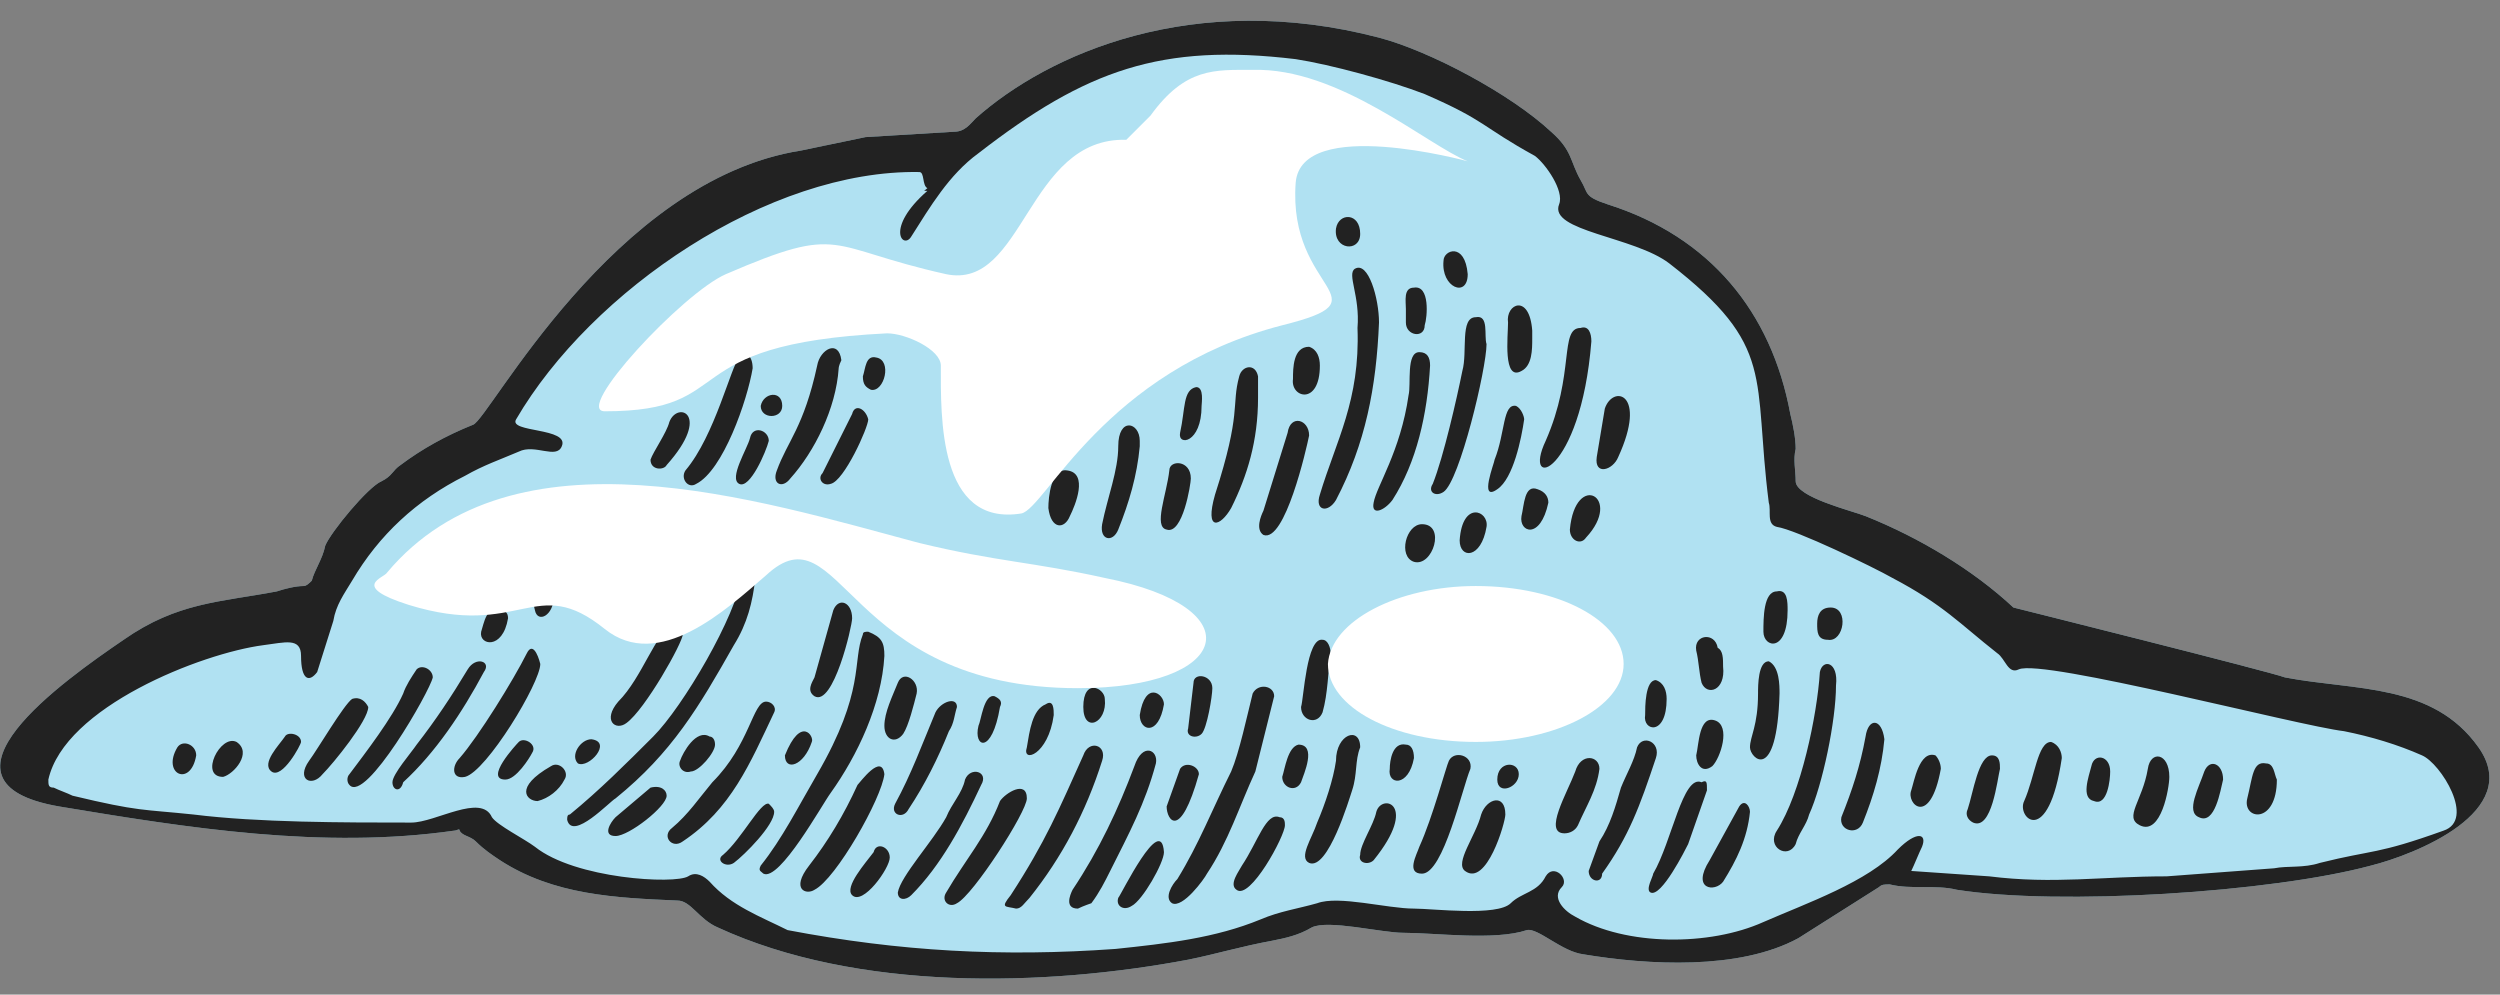
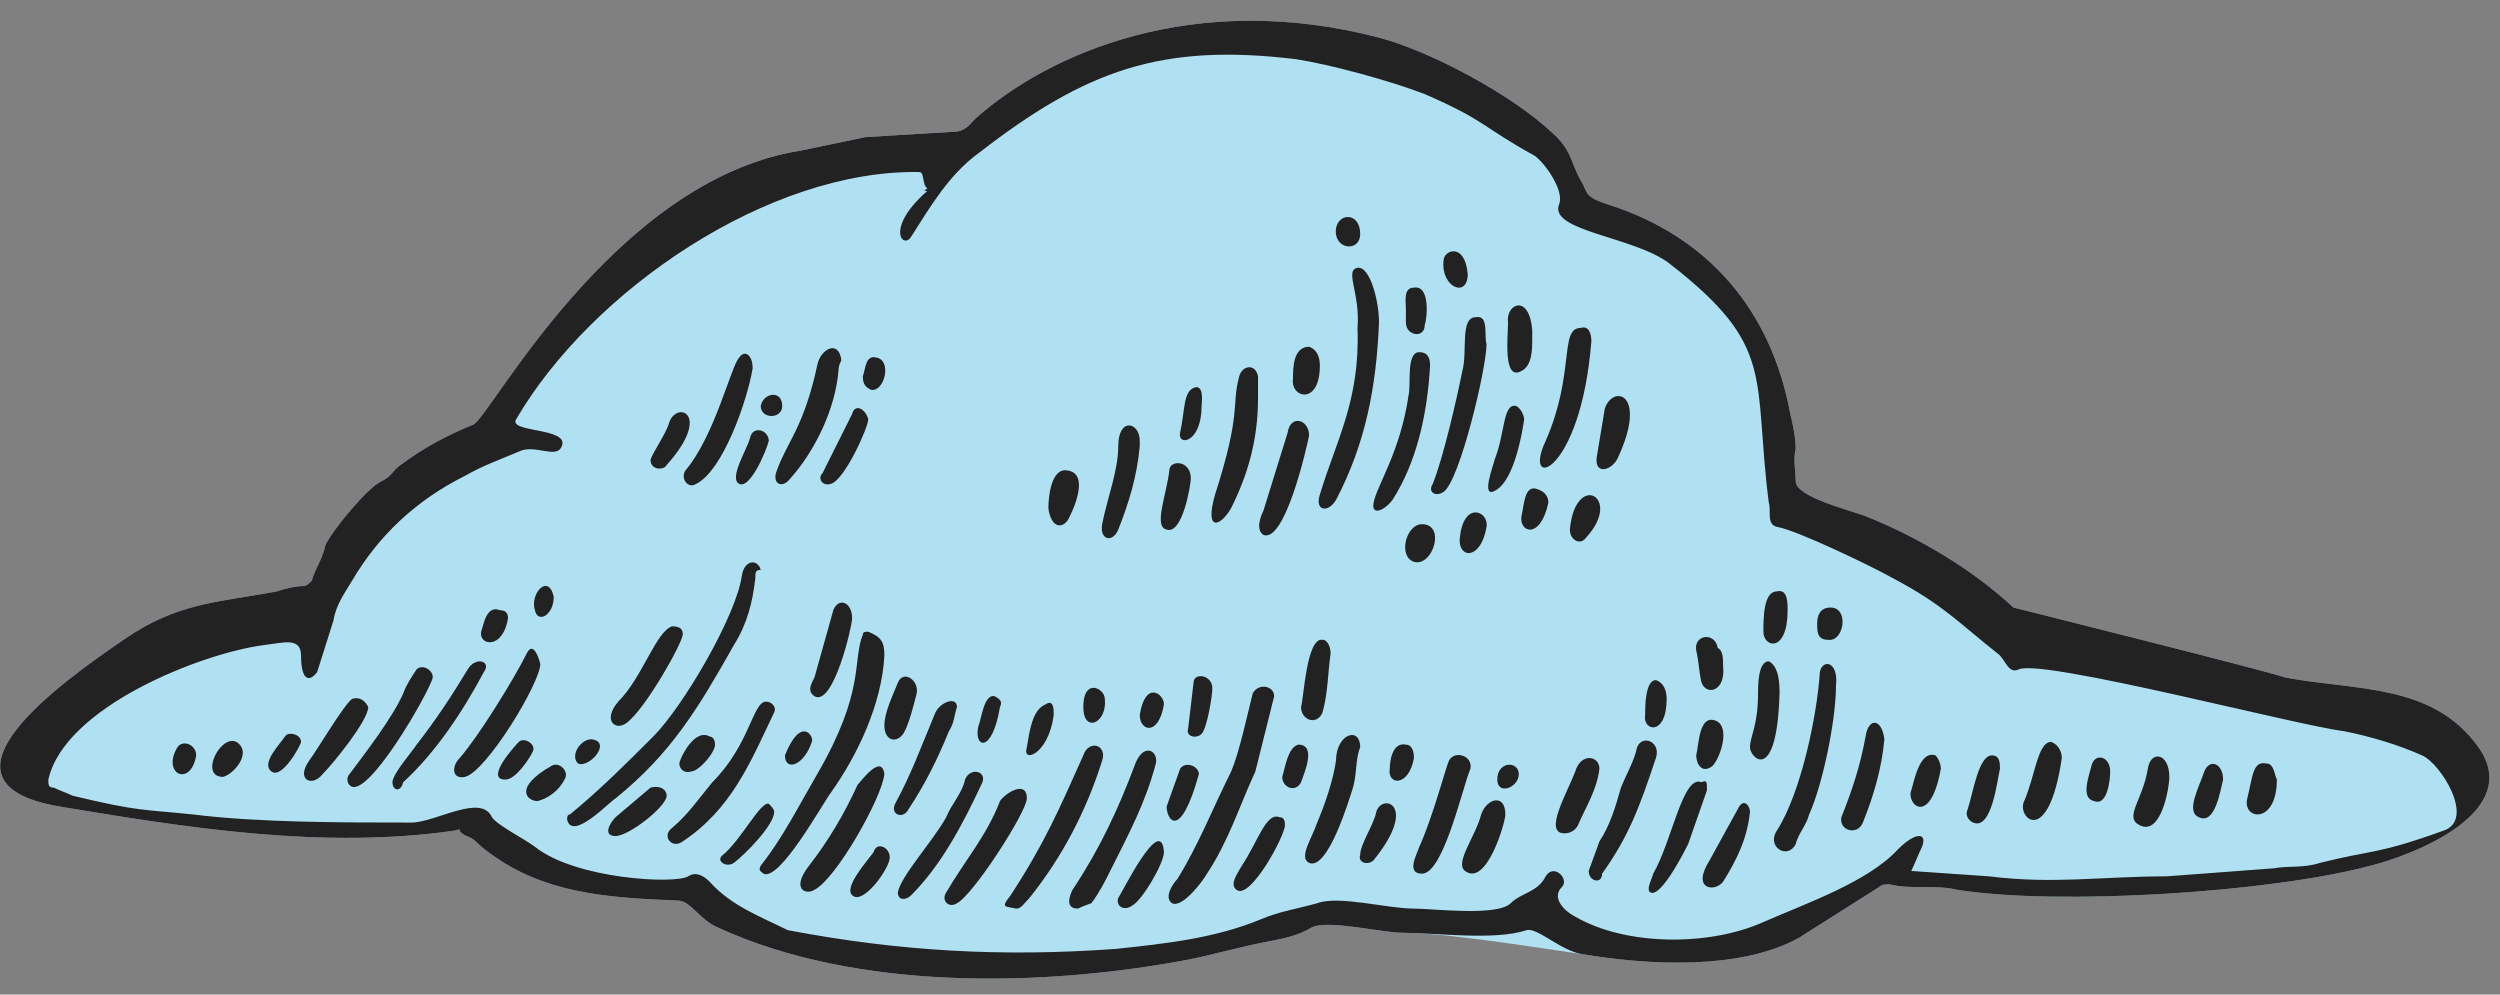
<svg xmlns="http://www.w3.org/2000/svg" width="93px" height="37px" viewBox="0 0 93 37" version="1.1">
  <rect x="0" y="0" width="93" height="37" fill="#808080" stroke="none" />
  <title>Group</title>
  <g id="Page-1" stroke="none" stroke-width="1" fill="none" fill-rule="evenodd">
    <g id="elementer-blue" transform="translate(-481.503, -304.811)">
      <g id="Group" transform="translate(481.511, 305.583)">
-         <path d="M72.791,32.328 C71.991,32.128 71.091,32.328 70.291,32.128 C70.091,32.128 69.991,32.128 69.891,32.228 L66.891,34.128 C64.691,35.328 61.291,35.128 58.891,34.728 C58.091,34.628 57.191,33.728 56.791,33.828 C55.591,34.228 53.391,33.928 52.191,33.928 C51.391,33.928 49.391,33.428 48.791,33.728 C48.291,34.028 47.791,34.128 47.291,34.228 C46.191,34.428 45.191,34.728 44.191,34.928 C38.891,35.928 31.891,36.128 26.691,33.728 C25.991,33.428 25.691,32.728 25.191,32.728 C22.891,32.628 20.591,32.528 18.591,31.228 C18.291,31.028 17.991,30.828 17.691,30.528 C17.491,30.328 17.191,30.328 17.091,30.128 C17.091,30.028 16.991,30.128 16.891,30.128 C11.991,30.828 6.991,30.028 2.191,29.228 C-3.009,28.328 2.391,24.528 4.591,23.028 C6.591,21.628 8.191,21.628 10.291,21.228 C10.591,21.128 10.991,21.028 11.291,21.028 C11.391,21.028 11.491,20.928 11.591,20.828 C11.691,20.428 11.991,20.028 12.091,19.528 C12.291,19.028 13.691,17.328 14.191,17.128 C14.591,16.928 14.591,16.728 14.891,16.528 C15.691,15.928 16.591,15.428 17.591,15.028 C18.191,14.828 22.791,5.928 29.791,4.828 L32.191,4.328 L35.491,4.128 C35.891,4.128 36.091,3.828 36.291,3.628 C38.991,1.228 44.391,-1.172 51.291,0.628 C53.191,1.128 56.191,2.728 57.691,4.128 C58.491,4.828 58.391,5.228 58.791,5.928 C59.091,6.428 58.891,6.528 59.791,6.828 C63.591,8.028 65.891,10.828 66.591,14.628 C66.691,15.028 66.791,15.528 66.791,15.928 C66.691,16.328 66.791,16.728 66.791,17.128 C66.791,17.728 68.891,18.228 69.391,18.428 C71.391,19.228 73.391,20.428 74.891,21.828 C74.891,21.828 84.491,24.228 84.991,24.428 C87.591,24.928 90.491,24.628 92.191,27.028 C93.891,29.428 89.791,31.028 88.191,31.428 C84.491,32.428 76.591,32.928 72.791,32.328 L72.791,32.328 Z" id="Path" fill="#B0E1F2" fill-rule="nonzero" />
+         <path d="M72.791,32.328 C71.991,32.128 71.091,32.328 70.291,32.128 C70.091,32.128 69.991,32.128 69.891,32.228 L66.891,34.128 C64.691,35.328 61.291,35.128 58.891,34.728 C55.591,34.228 53.391,33.928 52.191,33.928 C51.391,33.928 49.391,33.428 48.791,33.728 C48.291,34.028 47.791,34.128 47.291,34.228 C46.191,34.428 45.191,34.728 44.191,34.928 C38.891,35.928 31.891,36.128 26.691,33.728 C25.991,33.428 25.691,32.728 25.191,32.728 C22.891,32.628 20.591,32.528 18.591,31.228 C18.291,31.028 17.991,30.828 17.691,30.528 C17.491,30.328 17.191,30.328 17.091,30.128 C17.091,30.028 16.991,30.128 16.891,30.128 C11.991,30.828 6.991,30.028 2.191,29.228 C-3.009,28.328 2.391,24.528 4.591,23.028 C6.591,21.628 8.191,21.628 10.291,21.228 C10.591,21.128 10.991,21.028 11.291,21.028 C11.391,21.028 11.491,20.928 11.591,20.828 C11.691,20.428 11.991,20.028 12.091,19.528 C12.291,19.028 13.691,17.328 14.191,17.128 C14.591,16.928 14.591,16.728 14.891,16.528 C15.691,15.928 16.591,15.428 17.591,15.028 C18.191,14.828 22.791,5.928 29.791,4.828 L32.191,4.328 L35.491,4.128 C35.891,4.128 36.091,3.828 36.291,3.628 C38.991,1.228 44.391,-1.172 51.291,0.628 C53.191,1.128 56.191,2.728 57.691,4.128 C58.491,4.828 58.391,5.228 58.791,5.928 C59.091,6.428 58.891,6.528 59.791,6.828 C63.591,8.028 65.891,10.828 66.591,14.628 C66.691,15.028 66.791,15.528 66.791,15.928 C66.691,16.328 66.791,16.728 66.791,17.128 C66.791,17.728 68.891,18.228 69.391,18.428 C71.391,19.228 73.391,20.428 74.891,21.828 C74.891,21.828 84.491,24.228 84.991,24.428 C87.591,24.928 90.491,24.628 92.191,27.028 C93.891,29.428 89.791,31.028 88.191,31.428 C84.491,32.428 76.591,32.928 72.791,32.328 L72.791,32.328 Z" id="Path" fill="#B0E1F2" fill-rule="nonzero" />
        <path d="M72.791,32.328 C71.991,32.128 71.091,32.328 70.291,32.128 C70.091,32.128 69.991,32.128 69.891,32.228 L66.891,34.128 C64.691,35.328 61.291,35.128 58.891,34.728 C58.091,34.628 57.191,33.728 56.791,33.828 C55.591,34.228 53.391,33.928 52.191,33.928 C51.391,33.928 49.391,33.428 48.791,33.728 C48.291,34.028 47.791,34.128 47.291,34.228 C46.191,34.428 45.191,34.728 44.191,34.928 C38.891,35.928 31.891,36.128 26.691,33.728 C25.991,33.428 25.691,32.728 25.191,32.728 C22.891,32.628 20.591,32.528 18.591,31.228 C18.291,31.028 17.991,30.828 17.691,30.528 C17.491,30.328 17.191,30.328 17.091,30.128 C17.091,30.028 16.991,30.128 16.891,30.128 C11.991,30.828 6.991,30.028 2.191,29.228 C-3.009,28.328 2.391,24.528 4.591,23.028 C6.591,21.628 8.191,21.628 10.291,21.228 C10.591,21.128 10.991,21.028 11.291,21.028 C11.391,21.028 11.491,20.928 11.591,20.828 C11.691,20.428 11.991,20.028 12.091,19.528 C12.291,19.028 13.691,17.328 14.191,17.128 C14.591,16.928 14.591,16.728 14.891,16.528 C15.691,15.928 16.591,15.428 17.591,15.028 C18.191,14.828 22.791,5.928 29.791,4.828 L32.191,4.328 L35.491,4.128 C35.891,4.128 36.091,3.828 36.291,3.628 C38.991,1.228 44.391,-1.172 51.291,0.628 C53.191,1.128 56.191,2.728 57.691,4.128 C58.491,4.828 58.391,5.228 58.791,5.928 C59.091,6.428 58.891,6.528 59.791,6.828 C63.591,8.028 65.891,10.828 66.591,14.628 C66.691,15.028 66.791,15.528 66.791,15.928 C66.691,16.328 66.791,16.728 66.791,17.128 C66.791,17.728 68.891,18.228 69.391,18.428 C71.391,19.228 73.391,20.428 74.891,21.828 C74.891,21.828 84.491,24.228 84.991,24.428 C87.591,24.928 90.491,24.628 92.191,27.028 C93.891,29.428 89.791,31.028 88.191,31.428 C84.491,32.428 76.591,32.928 72.791,32.328 L72.791,32.328 Z M34.491,6.228 C34.291,6.128 34.391,5.628 34.191,5.628 C28.591,5.528 21.991,10.028 19.191,14.828 C18.891,15.328 21.191,15.128 20.891,15.828 C20.691,16.328 19.891,15.728 19.291,16.028 C18.591,16.328 17.991,16.528 17.291,16.928 C15.491,17.828 14.091,19.128 13.091,20.828 C12.791,21.328 12.491,21.728 12.391,22.328 L11.791,24.228 C11.491,24.628 11.191,24.528 11.191,23.628 C11.191,22.928 10.591,23.128 9.791,23.228 C7.491,23.528 2.391,25.528 1.791,28.228 C1.791,28.428 1.791,28.528 1.991,28.528 C2.191,28.628 2.491,28.728 2.691,28.828 C5.191,29.428 5.291,29.328 7.191,29.528 C9.591,29.828 12.791,29.828 15.291,29.828 C16.191,29.828 17.891,28.728 18.291,29.628 C18.491,29.928 19.491,30.428 19.891,30.728 C21.391,31.928 25.091,32.128 25.591,31.828 C25.891,31.628 26.191,31.828 26.391,32.028 C27.191,32.928 28.291,33.328 29.291,33.828 C33.491,34.628 37.291,34.828 41.491,34.528 C43.391,34.328 45.191,34.128 46.891,33.428 C47.591,33.128 48.291,33.028 48.991,32.828 C49.791,32.528 51.591,33.028 52.591,33.028 C53.291,33.028 55.691,33.328 56.191,32.828 C56.591,32.428 57.191,32.428 57.491,31.828 C57.791,31.328 58.391,31.928 58.091,32.228 C57.691,32.628 58.191,33.128 58.591,33.328 C60.491,34.428 63.591,34.428 65.591,33.528 C67.191,32.828 69.491,32.028 70.591,30.828 C71.291,30.128 71.691,30.228 71.491,30.728 C71.391,30.928 71.191,31.428 71.091,31.628 L73.991,31.828 C76.391,32.128 78.191,31.828 80.591,31.828 L84.591,31.528 C85.091,31.428 85.691,31.528 86.291,31.328 C88.291,30.828 88.391,31.028 90.891,30.128 C92.091,29.728 90.791,27.628 90.091,27.328 C89.191,26.928 88.191,26.628 87.191,26.428 C85.491,26.228 75.991,23.728 75.091,24.128 C74.691,24.328 74.591,23.728 74.291,23.528 C72.891,22.428 72.291,21.728 70.391,20.728 C69.691,20.328 66.791,18.928 66.091,18.828 C65.691,18.728 65.891,18.228 65.791,17.928 C65.191,13.228 66.091,12.128 62.091,9.028 C60.791,8.028 57.591,7.828 57.991,6.828 C58.191,6.328 57.491,5.328 57.091,5.028 C55.091,3.928 55.291,3.728 52.991,2.728 C51.691,2.228 49.491,1.628 48.191,1.428 C43.191,0.828 40.391,1.828 36.391,4.928 C35.291,5.728 34.591,6.928 33.891,8.028 C33.591,8.528 32.891,7.728 34.491,6.328 C34.291,6.328 34.391,6.328 34.491,6.228 L34.491,6.228 Z M28.091,20.728 C27.991,21.628 27.791,22.428 27.291,23.228 C25.991,25.528 24.991,27.228 22.891,28.928 C22.691,29.028 21.291,30.528 21.091,29.728 C21.091,29.628 21.091,29.528 21.191,29.528 C22.291,28.628 23.291,27.628 24.291,26.628 C25.391,25.528 27.391,22.128 27.591,20.628 C27.691,20.028 28.191,20.028 28.291,20.428 C28.091,20.428 28.091,20.528 28.091,20.728 L28.091,20.728 Z M50.491,11.428 C50.591,10.228 50.091,9.428 50.391,9.228 C50.891,8.928 51.291,10.328 51.291,11.228 C51.191,13.628 50.791,15.728 49.691,17.828 C49.391,18.328 48.891,18.228 49.091,17.628 C49.691,15.628 50.591,14.128 50.491,11.428 L50.491,11.428 Z M47.391,25.128 L46.691,27.928 C46.091,29.228 45.691,30.528 44.891,31.728 C44.791,31.928 43.991,33.028 43.591,32.828 C43.291,32.628 43.591,32.128 43.791,31.928 C44.591,30.628 45.091,29.328 45.791,27.928 C46.091,27.228 46.391,25.828 46.591,25.028 C46.791,24.628 47.391,24.728 47.391,25.128 L47.391,25.128 Z M32.891,23.628 C32.791,25.428 31.891,27.328 30.891,28.728 C30.591,29.128 28.991,32.028 28.391,31.728 C28.291,31.628 28.191,31.628 28.291,31.428 C29.091,30.428 29.691,29.228 30.391,28.028 C32.191,24.928 31.691,23.828 32.091,22.828 C32.091,22.728 32.191,22.728 32.291,22.728 C32.791,22.928 32.891,23.128 32.891,23.628 L32.891,23.628 Z M68.291,24.728 C68.291,26.028 67.791,28.428 67.291,29.528 C67.191,29.928 66.891,30.228 66.791,30.628 C66.491,31.228 65.691,30.728 66.091,30.128 C66.991,28.728 67.591,25.828 67.691,24.228 C67.791,23.728 68.391,23.828 68.291,24.728 L68.291,24.728 Z M55.291,12.028 C55.291,12.928 54.291,17.128 53.691,17.528 C53.391,17.728 53.091,17.528 53.291,17.228 C53.691,16.228 54.191,14.028 54.391,13.028 C54.591,12.328 54.291,11.028 54.891,11.028 C55.391,10.928 55.191,11.728 55.291,12.028 L55.291,12.028 Z M37.791,33.028 C37.391,32.928 37.191,33.028 37.591,32.528 C38.891,30.528 39.391,29.328 40.291,27.328 C40.491,26.728 41.191,26.928 40.991,27.528 C40.391,29.428 39.491,31.128 38.291,32.628 C38.091,32.828 37.991,33.028 37.791,33.028 L37.791,33.028 Z M40.091,33.028 C39.591,33.028 39.791,32.528 39.891,32.328 C40.891,30.828 41.591,29.328 42.191,27.728 C42.491,26.828 43.091,27.128 42.991,27.628 C42.591,29.128 41.991,30.228 41.291,31.628 C41.091,32.028 40.891,32.428 40.591,32.828 C40.591,32.828 40.291,32.928 40.091,33.028 L40.091,33.028 Z M46.791,14.028 C46.791,15.628 46.391,16.928 45.791,18.128 C45.391,18.828 44.791,19.028 45.191,17.628 C46.191,14.528 45.791,14.328 46.091,13.228 C46.191,12.828 46.691,12.728 46.791,13.228 C46.791,13.528 46.791,13.828 46.791,14.028 L46.791,14.028 Z M59.091,31.628 L59.491,30.528 C59.891,29.928 60.091,29.228 60.291,28.528 C60.491,28.028 60.791,27.528 60.891,27.028 C61.091,26.528 61.791,26.828 61.591,27.428 C60.991,29.228 60.591,30.328 59.591,31.728 C59.591,32.128 59.091,32.028 59.091,31.628 L59.091,31.628 Z M59.191,11.928 C58.791,16.928 56.591,17.528 57.491,15.628 C58.591,13.128 57.991,11.428 58.791,11.428 C59.091,11.328 59.191,11.628 59.191,11.928 L59.191,11.928 Z M53.191,12.828 C53.091,14.628 52.691,16.428 51.791,17.828 C51.491,18.228 50.991,18.428 51.091,17.928 C51.191,17.328 52.091,16.028 52.391,13.928 C52.491,13.528 52.291,12.328 52.791,12.328 C53.091,12.328 53.191,12.528 53.191,12.828 L53.191,12.828 Z M28.491,25.328 C28.691,25.328 28.891,25.528 28.791,25.728 C27.891,27.628 27.191,29.328 25.391,30.528 C24.991,30.828 24.591,30.328 24.991,30.028 C25.591,29.528 25.991,28.928 26.491,28.328 C27.891,26.928 27.991,25.328 28.491,25.328 L28.491,25.328 Z M20.091,23.928 C20.091,24.628 18.091,27.928 17.291,28.128 C16.791,28.228 16.791,27.728 17.091,27.428 C17.791,26.628 19.091,24.528 19.591,23.528 C19.791,23.128 19.991,23.528 20.091,23.928 L20.091,23.928 Z M31.191,12.928 C31.091,14.428 30.291,16.028 29.391,17.028 C29.091,17.428 28.691,17.228 28.891,16.728 C29.291,15.628 29.891,15.128 30.391,12.828 C30.491,12.228 31.191,11.828 31.291,12.628 C31.191,12.828 31.191,12.928 31.191,12.928 L31.191,12.928 Z M32.891,28.028 C32.791,28.928 31.091,31.928 30.291,32.328 C29.991,32.528 29.391,32.328 30.091,31.428 C30.791,30.528 31.391,29.528 31.891,28.428 C31.991,28.328 32.791,27.228 32.891,28.028 L32.891,28.028 Z M50.591,27.028 C50.391,27.528 50.491,28.028 50.291,28.628 C50.191,28.928 49.391,31.628 48.691,31.328 C48.291,31.128 48.791,30.428 48.991,29.828 C49.291,29.128 49.591,28.228 49.691,27.528 C49.691,26.528 50.591,26.228 50.591,27.028 L50.591,27.028 Z M14.591,28.328 C14.591,28.028 15.291,27.228 15.491,26.928 C16.191,26.028 16.791,25.128 17.391,24.128 C17.691,23.628 18.291,23.828 17.991,24.228 C17.191,25.728 16.191,27.228 14.991,28.328 C14.891,28.728 14.591,28.628 14.591,28.328 L14.591,28.328 Z M27.991,12.928 C27.791,14.128 26.891,16.728 25.891,17.228 C25.591,17.428 25.291,17.028 25.491,16.728 C26.591,15.428 27.191,12.828 27.491,12.528 C27.691,12.228 27.991,12.428 27.991,12.928 L27.991,12.928 Z M33.391,32.428 C33.491,31.828 34.691,30.528 35.191,29.628 C35.391,29.128 35.791,28.728 35.891,28.228 C36.091,27.728 36.791,27.928 36.491,28.428 C35.791,29.928 34.991,31.428 33.891,32.528 C33.691,32.728 33.391,32.728 33.391,32.428 L33.391,32.428 Z M52.891,31.728 C52.291,31.728 52.691,31.028 52.791,30.728 C53.291,29.628 53.791,27.728 53.891,27.528 C54.091,27.128 54.791,27.328 54.691,27.828 C54.391,28.528 53.691,31.728 52.891,31.728 L52.891,31.728 Z M48.691,15.428 C48.591,15.928 47.791,19.428 46.991,19.128 C46.691,18.928 46.891,18.428 46.991,18.228 L47.891,15.328 C47.991,14.628 48.691,14.828 48.691,15.428 L48.691,15.428 Z M16.091,24.428 C15.991,24.928 13.591,29.128 12.991,28.428 C12.891,28.328 12.891,28.128 12.991,28.028 C13.591,27.228 14.591,25.928 14.991,25.028 C15.091,24.728 15.291,24.428 15.491,24.128 C15.691,23.928 16.091,24.128 16.091,24.428 L16.091,24.428 Z M38.191,28.928 C38.191,29.428 36.191,32.528 35.591,32.828 C35.291,33.028 34.991,32.728 35.191,32.428 C35.891,31.228 36.691,30.328 37.191,29.028 C37.391,28.728 38.191,28.228 38.191,28.928 L38.191,28.928 Z M42.391,15.828 C42.291,16.928 41.991,17.928 41.591,18.928 C41.391,19.428 40.891,19.328 40.991,18.728 C41.191,17.728 41.591,16.728 41.591,15.828 C41.591,14.728 42.391,14.928 42.391,15.628 C42.391,15.628 42.391,15.728 42.391,15.828 L42.391,15.828 Z M63.491,28.628 L62.791,30.628 C62.691,30.828 61.791,32.628 61.391,32.428 C61.191,32.328 61.491,31.828 61.491,31.728 C62.191,30.528 62.591,28.028 63.291,28.328 C63.491,28.228 63.491,28.328 63.491,28.628 L63.491,28.628 Z M70.091,26.728 C69.991,27.828 69.691,28.828 69.291,29.828 C69.091,30.328 68.391,30.128 68.491,29.628 C68.891,28.628 69.191,27.728 69.391,26.628 C69.491,25.928 69.991,25.928 70.091,26.728 L70.091,26.728 Z M35.591,25.528 C35.491,25.828 35.491,26.128 35.291,26.428 C34.891,27.428 34.391,28.428 33.791,29.328 C33.591,29.728 33.091,29.528 33.291,29.128 C33.891,28.028 34.291,26.928 34.791,25.728 C34.991,25.328 35.591,25.128 35.591,25.528 L35.591,25.528 Z M25.391,22.828 C25.391,23.128 23.991,25.628 23.291,26.128 C22.891,26.428 22.391,26.028 22.991,25.328 C23.891,24.428 24.391,22.728 24.991,22.528 C25.291,22.528 25.391,22.628 25.391,22.828 L25.391,22.828 Z M31.691,22.228 C31.691,22.528 30.991,25.528 30.291,25.128 C29.991,24.928 30.191,24.628 30.291,24.428 L30.991,21.928 C31.191,21.428 31.691,21.628 31.691,22.228 L31.691,22.228 Z M66.191,25.028 C66.091,28.428 65.091,27.428 65.091,27.028 C65.091,26.628 65.391,26.228 65.391,25.028 C65.391,24.728 65.391,23.828 65.791,23.828 C66.191,24.028 66.191,24.728 66.191,25.028 L66.191,25.028 Z M13.691,25.528 C13.691,26.028 12.391,27.628 11.991,28.028 C11.591,28.528 10.991,28.228 11.491,27.528 C11.791,27.128 12.791,25.428 13.091,25.228 C13.391,25.128 13.591,25.328 13.691,25.528 L13.691,25.528 Z M65.091,29.428 C64.991,30.428 64.591,31.228 64.091,32.028 C63.791,32.428 62.891,32.328 63.591,31.228 L64.691,29.228 C64.891,28.928 65.091,29.228 65.091,29.428 L65.091,29.428 Z M76.691,27.428 C76.191,30.828 74.991,29.628 75.291,29.028 C75.691,28.128 75.791,26.828 76.291,26.828 C76.591,26.928 76.691,27.228 76.691,27.428 L76.691,27.428 Z M59.391,16.228 L59.691,14.428 C59.991,13.528 61.291,13.828 60.191,16.228 C59.991,16.728 59.291,16.928 59.391,16.228 L59.391,16.228 Z M58.191,30.228 C57.391,30.228 58.291,28.728 58.591,27.928 C58.791,27.228 59.491,27.328 59.491,27.828 C59.391,28.628 58.991,29.228 58.691,29.928 C58.591,30.128 58.391,30.228 58.191,30.228 L58.191,30.228 Z M55.991,29.528 C55.991,29.828 55.291,32.228 54.491,31.628 C54.091,31.328 54.891,30.328 55.091,29.528 C55.291,28.928 55.991,28.728 55.991,29.528 L55.991,29.528 Z M80.691,28.128 C80.691,28.528 80.391,30.328 79.591,29.928 C78.991,29.628 79.691,29.028 79.891,27.828 C79.991,27.128 80.691,27.228 80.691,28.128 L80.691,28.128 Z M48.391,25.528 C48.491,25.228 48.591,22.928 49.191,23.028 C49.391,23.028 49.491,23.328 49.491,23.528 C49.391,24.228 49.391,25.028 49.191,25.728 C48.991,26.228 48.391,26.028 48.391,25.528 L48.391,25.528 Z M47.791,29.928 C47.791,30.328 46.491,32.728 45.991,32.328 C45.691,32.128 46.091,31.628 46.191,31.428 C46.791,30.528 47.091,29.428 47.591,29.628 C47.791,29.628 47.791,29.828 47.791,29.928 L47.791,29.928 Z M56.691,14.828 C56.591,15.528 56.291,17.028 55.691,17.428 C54.991,17.928 55.591,16.428 55.591,16.328 C55.991,15.328 55.891,14.228 56.391,14.328 C56.591,14.428 56.691,14.728 56.691,14.828 L56.691,14.828 Z M74.391,27.828 C74.291,28.228 74.091,30.128 73.391,29.828 C73.191,29.728 73.091,29.528 73.191,29.328 C73.391,28.728 73.591,27.328 74.091,27.328 C74.391,27.328 74.391,27.628 74.391,27.828 L74.391,27.828 Z M44.291,17.028 C44.291,17.228 43.991,19.128 43.391,18.928 C42.891,18.828 43.391,17.628 43.491,16.728 C43.491,16.328 44.291,16.328 44.291,17.028 L44.291,17.028 Z M43.291,30.928 C43.291,31.328 42.491,32.728 42.091,32.928 C41.791,33.128 41.491,32.928 41.591,32.628 C41.691,32.528 43.191,29.428 43.291,30.928 L43.291,30.928 L43.291,30.928 Z M56.991,11.828 C56.991,12.228 56.991,12.828 56.591,13.028 C55.891,13.428 56.091,11.728 56.091,11.228 C55.991,10.528 56.891,10.128 56.991,11.528 C56.991,11.728 56.991,11.728 56.991,11.828 L56.991,11.828 L56.991,11.828 Z M32.291,14.828 C32.291,15.128 31.391,17.128 30.891,17.228 C30.591,17.328 30.391,17.028 30.591,16.828 L31.691,14.628 C31.791,14.228 32.191,14.428 32.291,14.828 L32.291,14.828 Z M24.791,28.828 C24.791,29.228 23.391,30.328 22.891,30.328 C22.391,30.328 22.691,29.828 22.891,29.628 L24.191,28.528 C24.591,28.428 24.791,28.628 24.791,28.828 L24.791,28.828 Z M32.891,26.228 C32.891,25.728 33.191,25.128 33.391,24.628 C33.591,24.128 34.191,24.528 34.091,25.028 C33.991,25.428 33.791,26.228 33.591,26.528 C33.291,26.928 32.891,26.728 32.891,26.228 L32.891,26.228 Z M50.591,31.028 C50.591,30.628 51.091,29.928 51.191,29.428 C51.391,28.728 52.791,29.128 51.091,31.228 C50.891,31.428 50.491,31.328 50.591,31.028 L50.591,31.028 Z M24.191,16.328 C24.291,16.028 24.791,15.328 24.891,14.928 C25.191,14.128 26.491,14.628 24.791,16.528 C24.691,16.728 24.191,16.728 24.191,16.328 L24.191,16.328 Z M38.991,18.128 C38.991,17.728 39.091,16.628 39.691,16.728 C40.491,16.828 39.991,18.028 39.791,18.428 C39.591,18.928 39.091,18.928 38.991,18.128 L38.991,18.128 Z M28.791,29.428 C28.791,29.928 27.691,31.028 27.291,31.328 C26.991,31.528 26.591,31.228 26.891,31.028 C27.591,30.428 28.291,29.028 28.591,29.128 C28.691,29.228 28.791,29.328 28.791,29.428 L28.791,29.428 Z M64.091,24.028 C64.191,24.928 63.491,25.128 63.291,24.628 C63.191,24.228 63.191,23.828 63.091,23.428 C62.991,22.828 63.791,22.728 63.891,23.328 C64.091,23.428 64.091,23.728 64.091,24.028 L64.091,24.028 Z M45.091,24.828 C45.091,25.128 44.891,26.328 44.691,26.528 C44.491,26.728 44.091,26.628 44.191,26.328 L44.391,24.628 C44.391,24.228 45.091,24.328 45.091,24.828 L45.091,24.828 Z M84.691,28.228 C84.691,29.928 83.391,29.728 83.591,28.928 C83.791,28.128 83.791,27.528 84.291,27.628 C84.591,27.628 84.591,28.028 84.691,28.228 L84.691,28.228 Z M82.691,28.228 C82.591,28.628 82.391,29.928 81.791,29.628 C81.291,29.428 81.791,28.528 81.991,27.928 C82.191,27.428 82.691,27.628 82.691,28.228 L82.691,28.228 Z M33.091,31.128 C33.091,31.528 32.091,32.928 31.691,32.528 C31.391,32.228 32.191,31.328 32.491,30.928 C32.591,30.528 33.091,30.728 33.091,31.128 L33.091,31.128 Z M72.191,27.828 C71.791,30.028 70.891,29.128 71.091,28.628 C71.191,28.328 71.391,27.128 71.991,27.328 C72.091,27.428 72.191,27.628 72.191,27.828 L72.191,27.828 Z M66.491,21.928 C66.491,23.528 65.591,23.328 65.591,22.728 C65.591,22.228 65.591,21.228 66.091,21.228 C66.491,21.128 66.491,21.628 66.491,21.928 L66.491,21.928 Z M43.391,29.228 L43.891,27.828 C44.091,27.528 44.591,27.728 44.591,28.028 C43.891,30.528 43.391,29.728 43.391,29.228 L43.391,29.228 Z M49.091,12.828 C49.091,14.328 47.991,14.028 48.091,13.328 C48.091,12.928 48.091,12.128 48.691,12.128 C48.991,12.228 49.091,12.528 49.091,12.828 L49.091,12.828 Z M63.091,27.328 C63.191,26.928 63.191,25.828 63.791,26.028 C64.391,26.228 63.991,27.428 63.691,27.728 C63.291,28.028 63.091,27.628 63.091,27.328 L63.091,27.328 Z M58.391,18.928 C58.591,16.728 60.391,17.728 58.991,19.228 C58.791,19.528 58.391,19.328 58.391,18.928 L58.391,18.928 Z M28.591,15.628 C28.491,16.028 27.891,17.428 27.491,17.228 C27.091,17.028 27.791,15.928 27.891,15.528 C27.991,15.028 28.591,15.228 28.591,15.628 L28.591,15.628 Z M39.191,25.828 C38.991,27.328 37.991,27.628 38.191,27.028 C38.291,26.428 38.391,25.628 38.891,25.428 C39.191,25.228 39.191,25.628 39.191,25.828 L39.191,25.828 Z M52.291,10.728 C52.291,10.428 52.191,9.928 52.591,9.928 C53.191,9.828 53.091,11.028 52.991,11.328 C52.991,11.828 52.291,11.728 52.291,11.228 C52.291,11.028 52.291,10.928 52.291,10.728 L52.291,10.728 Z M19.991,29.028 C19.591,29.028 19.091,28.528 20.491,27.728 C20.791,27.528 21.191,27.928 20.991,28.228 C20.791,28.628 20.391,28.928 19.991,29.028 L19.991,29.028 Z M52.891,18.728 C53.791,18.728 53.291,20.328 52.591,20.128 C51.991,19.928 52.291,18.728 52.891,18.728 L52.891,18.728 Z M61.991,25.228 C61.991,26.628 61.091,26.428 61.191,25.828 C61.191,25.528 61.191,24.528 61.591,24.528 C61.891,24.628 61.991,24.928 61.991,25.228 L61.991,25.228 Z M54.291,19.328 C54.391,17.828 55.391,18.228 55.291,18.828 C55.091,20.028 54.291,20.028 54.291,19.328 L54.291,19.328 Z M78.491,27.928 C78.491,28.228 78.391,29.228 77.891,29.028 C77.391,28.928 77.691,28.128 77.791,27.728 C77.891,27.228 78.491,27.328 78.491,27.928 L78.491,27.928 Z M26.591,26.928 C26.591,27.228 25.991,27.928 25.691,27.928 C25.391,28.028 25.191,27.728 25.291,27.528 C25.391,27.228 25.891,26.328 26.391,26.628 C26.491,26.628 26.591,26.728 26.591,26.928 L26.591,26.928 Z M57.591,17.928 C57.291,19.328 56.491,19.028 56.591,18.428 C56.691,18.028 56.691,17.228 57.191,17.428 C57.491,17.528 57.591,17.728 57.591,17.928 L57.591,17.928 Z M44.691,14.328 C44.691,15.728 43.791,15.828 43.891,15.328 C44.091,14.428 43.991,13.728 44.491,13.628 C44.791,13.628 44.691,14.228 44.691,14.328 L44.691,14.328 Z M18.791,28.228 C17.991,28.228 19.191,26.928 19.291,26.828 C19.491,26.628 19.991,26.928 19.791,27.228 C19.691,27.428 19.191,28.228 18.791,28.228 L18.791,28.228 Z M48.291,26.928 C48.991,26.928 48.491,28.028 48.391,28.328 C48.191,28.728 47.691,28.528 47.691,28.128 C47.791,27.828 47.891,27.028 48.291,26.928 L48.291,26.928 Z M8.291,28.128 C7.391,28.128 8.191,26.528 8.791,26.828 C9.391,27.228 8.691,28.028 8.291,28.128 L8.291,28.128 Z M11.191,26.828 C11.191,26.928 10.491,28.228 10.091,27.928 C9.691,27.628 10.391,26.928 10.591,26.628 C10.691,26.428 11.191,26.528 11.191,26.828 L11.191,26.828 Z M54.591,9.428 C54.591,10.328 53.591,9.928 53.691,8.928 C53.691,8.528 54.491,8.228 54.591,9.428 L54.591,9.428 Z M52.591,27.428 C52.391,28.528 51.591,28.428 51.691,27.828 C51.691,27.528 51.791,26.828 52.291,26.928 C52.491,26.928 52.591,27.128 52.591,27.428 L52.591,27.428 Z M37.191,25.528 C36.891,27.328 36.191,27.028 36.391,26.228 C36.491,26.028 36.591,25.028 36.991,25.128 C37.191,25.228 37.291,25.328 37.191,25.528 L37.191,25.528 Z M18.891,22.228 C18.691,23.428 17.791,23.228 17.891,22.728 C17.991,22.428 18.091,21.728 18.591,21.928 C18.791,21.928 18.891,22.028 18.891,22.228 L18.891,22.228 Z M67.591,22.428 C67.591,22.128 67.691,21.828 68.091,21.828 C68.791,21.828 68.591,23.128 67.991,23.028 C67.591,23.028 67.591,22.728 67.591,22.428 L67.591,22.428 Z M42.391,25.828 C42.591,24.528 43.291,25.028 43.291,25.428 C43.091,26.628 42.391,26.428 42.391,25.828 L42.391,25.828 Z M50.591,7.928 C50.591,8.628 49.591,8.528 49.691,7.728 C49.791,7.128 50.591,7.128 50.591,7.928 L50.591,7.928 Z M40.291,25.528 C40.291,24.428 41.091,24.828 41.091,25.228 C41.191,26.128 40.291,26.528 40.291,25.528 L40.291,25.528 Z M29.191,27.328 C29.791,25.828 30.291,26.628 30.191,26.828 C29.891,27.728 29.191,27.928 29.191,27.328 L29.191,27.328 Z M32.091,13.228 C32.191,12.928 32.191,12.428 32.591,12.528 C33.191,12.628 32.891,13.828 32.391,13.728 C32.191,13.628 32.091,13.528 32.091,13.228 L32.091,13.228 Z M7.291,27.328 C7.091,28.528 5.991,28.028 6.591,27.028 C6.791,26.728 7.291,26.928 7.291,27.328 L7.291,27.328 Z M21.991,26.728 C22.791,26.828 21.891,27.828 21.491,27.628 C21.191,27.328 21.591,26.728 21.991,26.728 L21.991,26.728 Z M20.591,21.428 C20.591,22.128 19.991,22.428 19.891,21.928 C19.691,21.328 20.391,20.528 20.591,21.428 L20.591,21.428 Z M56.491,28.028 C56.491,28.528 55.691,28.828 55.691,28.228 C55.691,27.528 56.491,27.528 56.491,28.028 L56.491,28.028 Z M29.091,14.328 C29.091,14.828 28.291,14.828 28.291,14.328 C28.391,13.828 29.091,13.728 29.091,14.328 L29.091,14.328 Z" id="Shape" fill="#222222" fill-rule="nonzero" />
-         <path d="M14.391,20.528 C14.291,20.728 12.991,21.028 15.191,21.728 C19.391,23.028 19.891,20.528 22.491,22.628 C24.491,24.228 26.991,21.928 28.491,20.628 C31.291,18.028 31.391,24.828 40.091,24.828 C45.791,24.828 46.691,21.828 41.091,20.728 C38.391,20.128 37.091,20.128 34.191,19.428 C28.191,17.828 19.091,14.928 14.391,20.528 L14.391,20.528 Z M41.891,4.428 C38.191,4.328 38.091,10.028 35.191,9.428 C30.691,8.428 31.391,7.528 26.991,9.428 C25.391,10.128 21.291,14.528 22.491,14.528 C27.591,14.528 24.891,12.028 32.991,11.628 C33.691,11.628 34.991,12.228 34.991,12.828 C34.991,14.728 34.891,18.828 37.991,18.328 C38.891,18.128 41.091,13.028 47.691,11.328 C51.691,10.328 47.891,10.128 48.191,6.028 C48.391,3.528 54.591,5.228 54.591,5.228 C53.091,4.628 49.791,1.728 46.591,1.828 C45.191,1.828 44.091,1.728 42.791,3.528 C42.391,3.928 41.891,4.428 41.891,4.428 L41.891,4.428 Z M54.891,21.028 C57.991,21.028 60.391,22.328 60.391,23.928 C60.391,25.528 57.891,26.828 54.891,26.828 C51.791,26.828 49.391,25.528 49.391,23.928 C49.491,22.328 51.991,21.028 54.891,21.028 L54.891,21.028 Z" id="Shape" fill="#FFFFFF" />
      </g>
    </g>
  </g>
</svg>